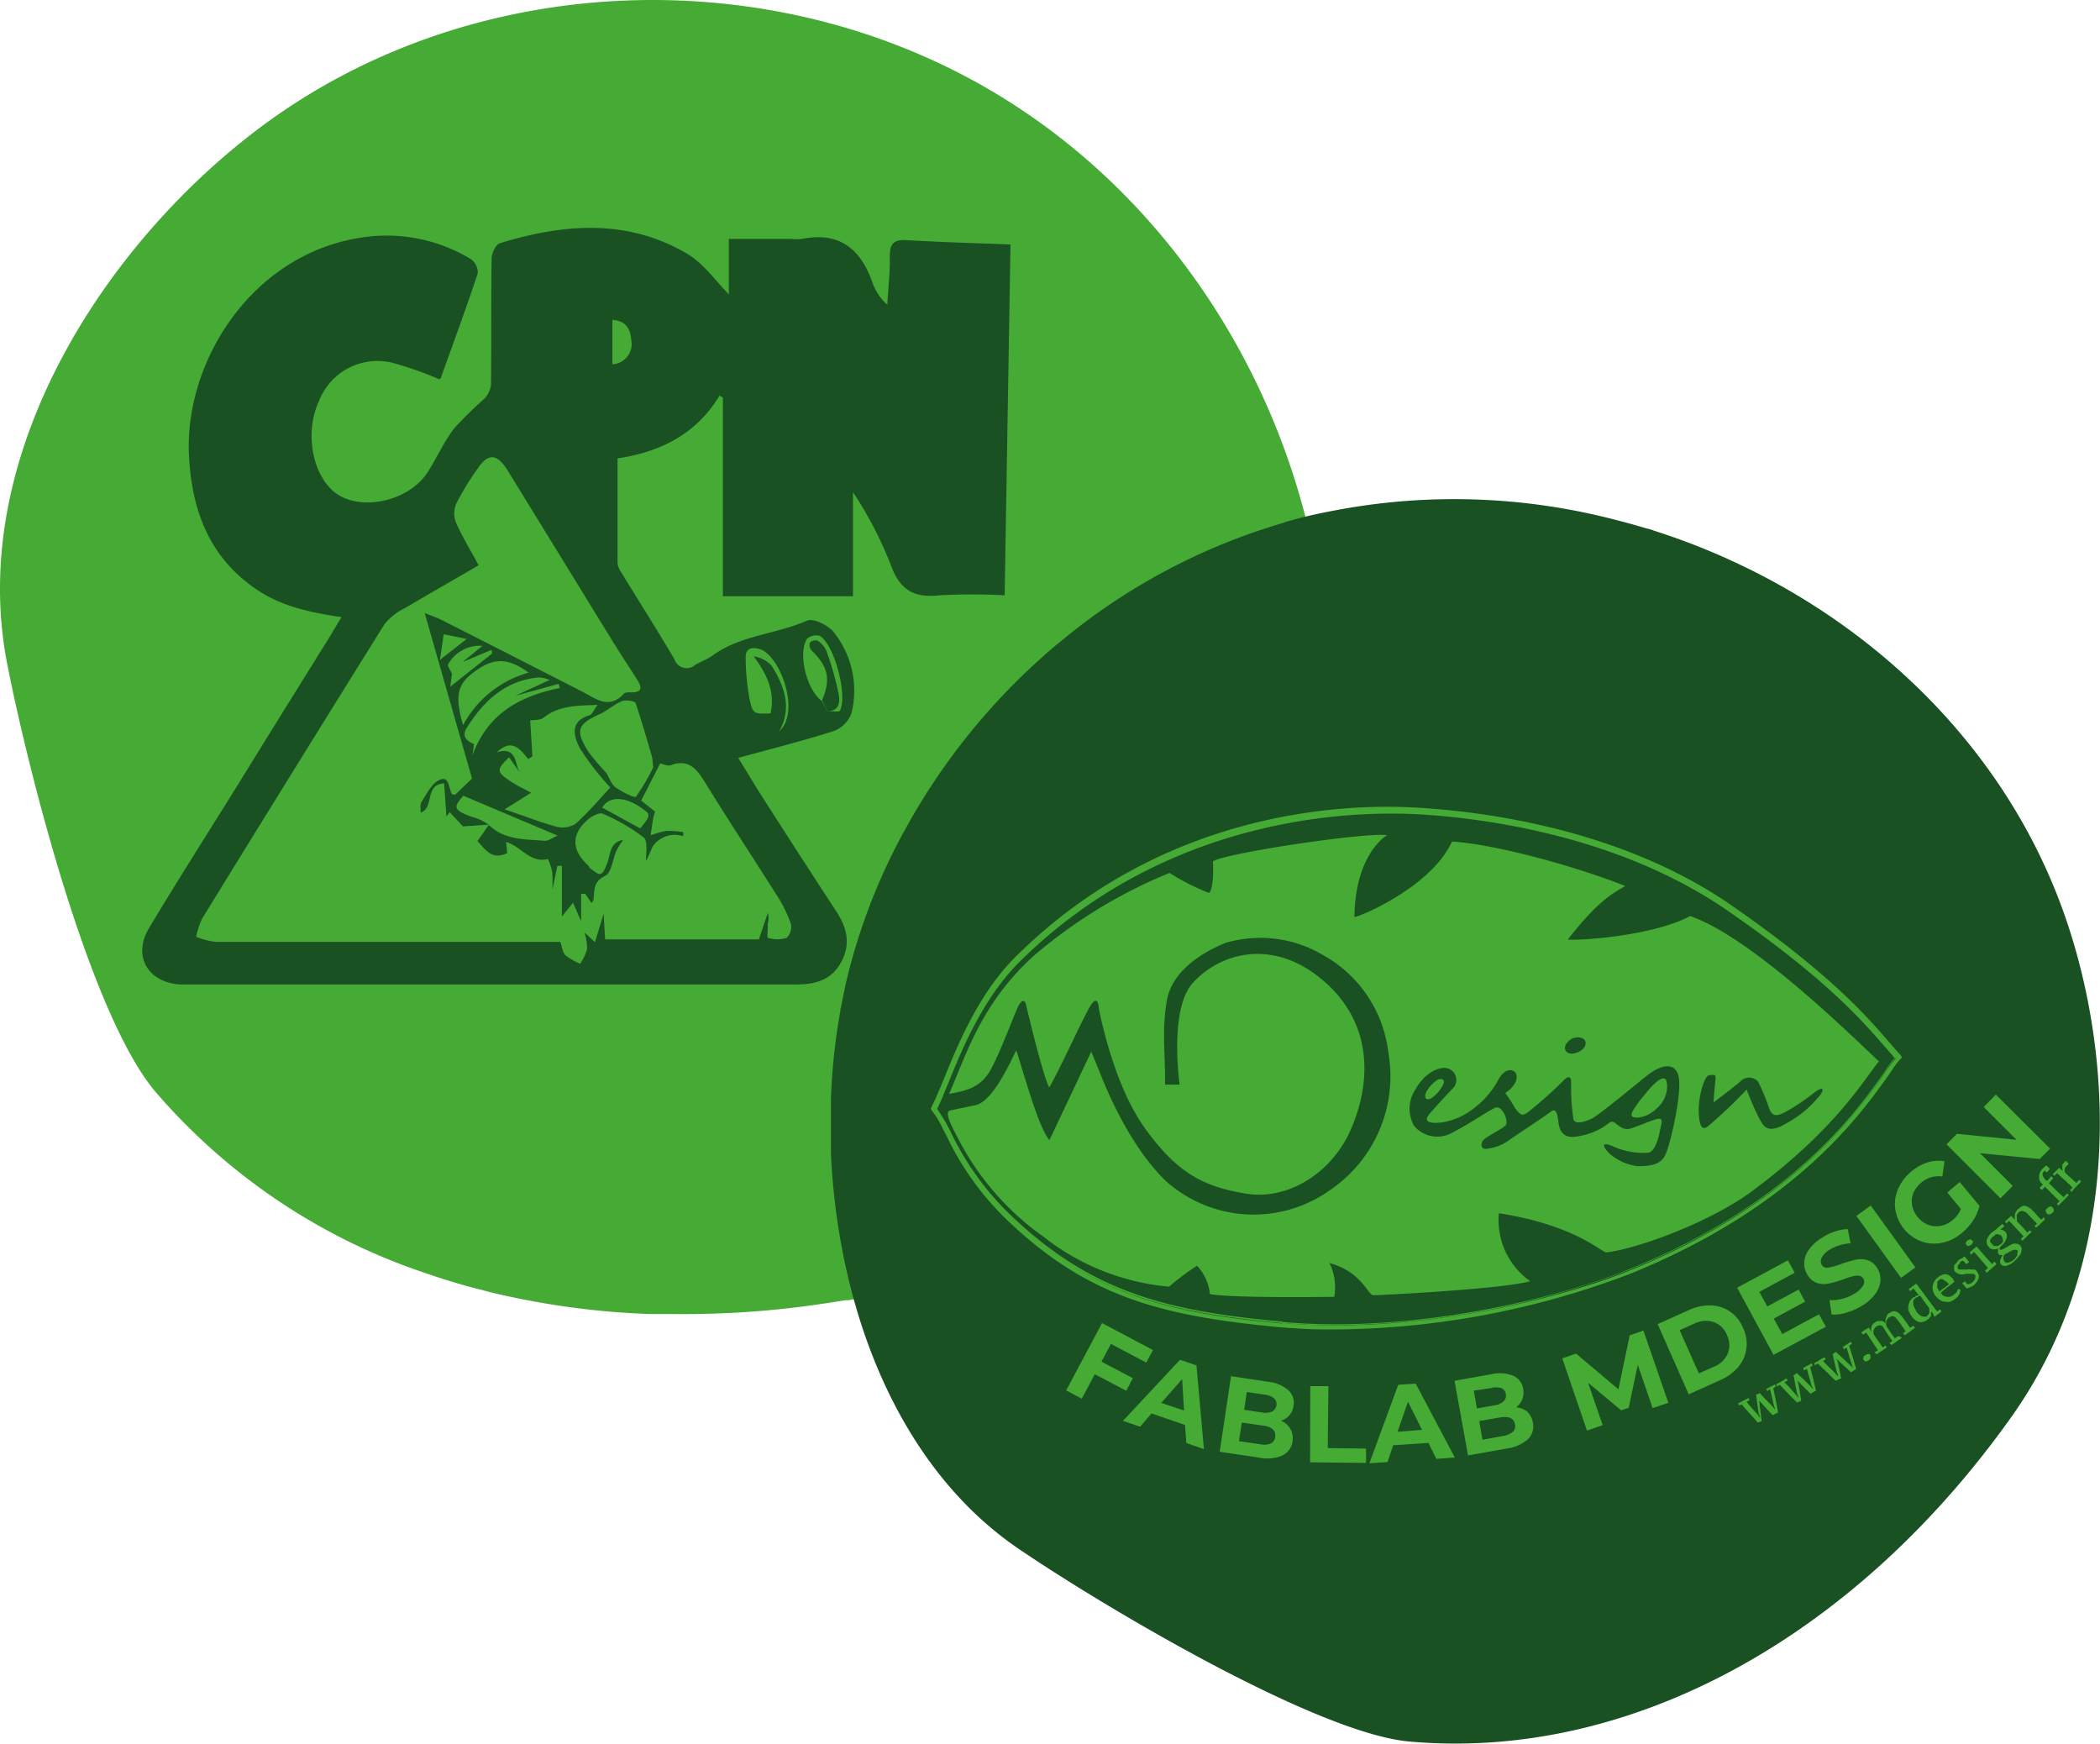
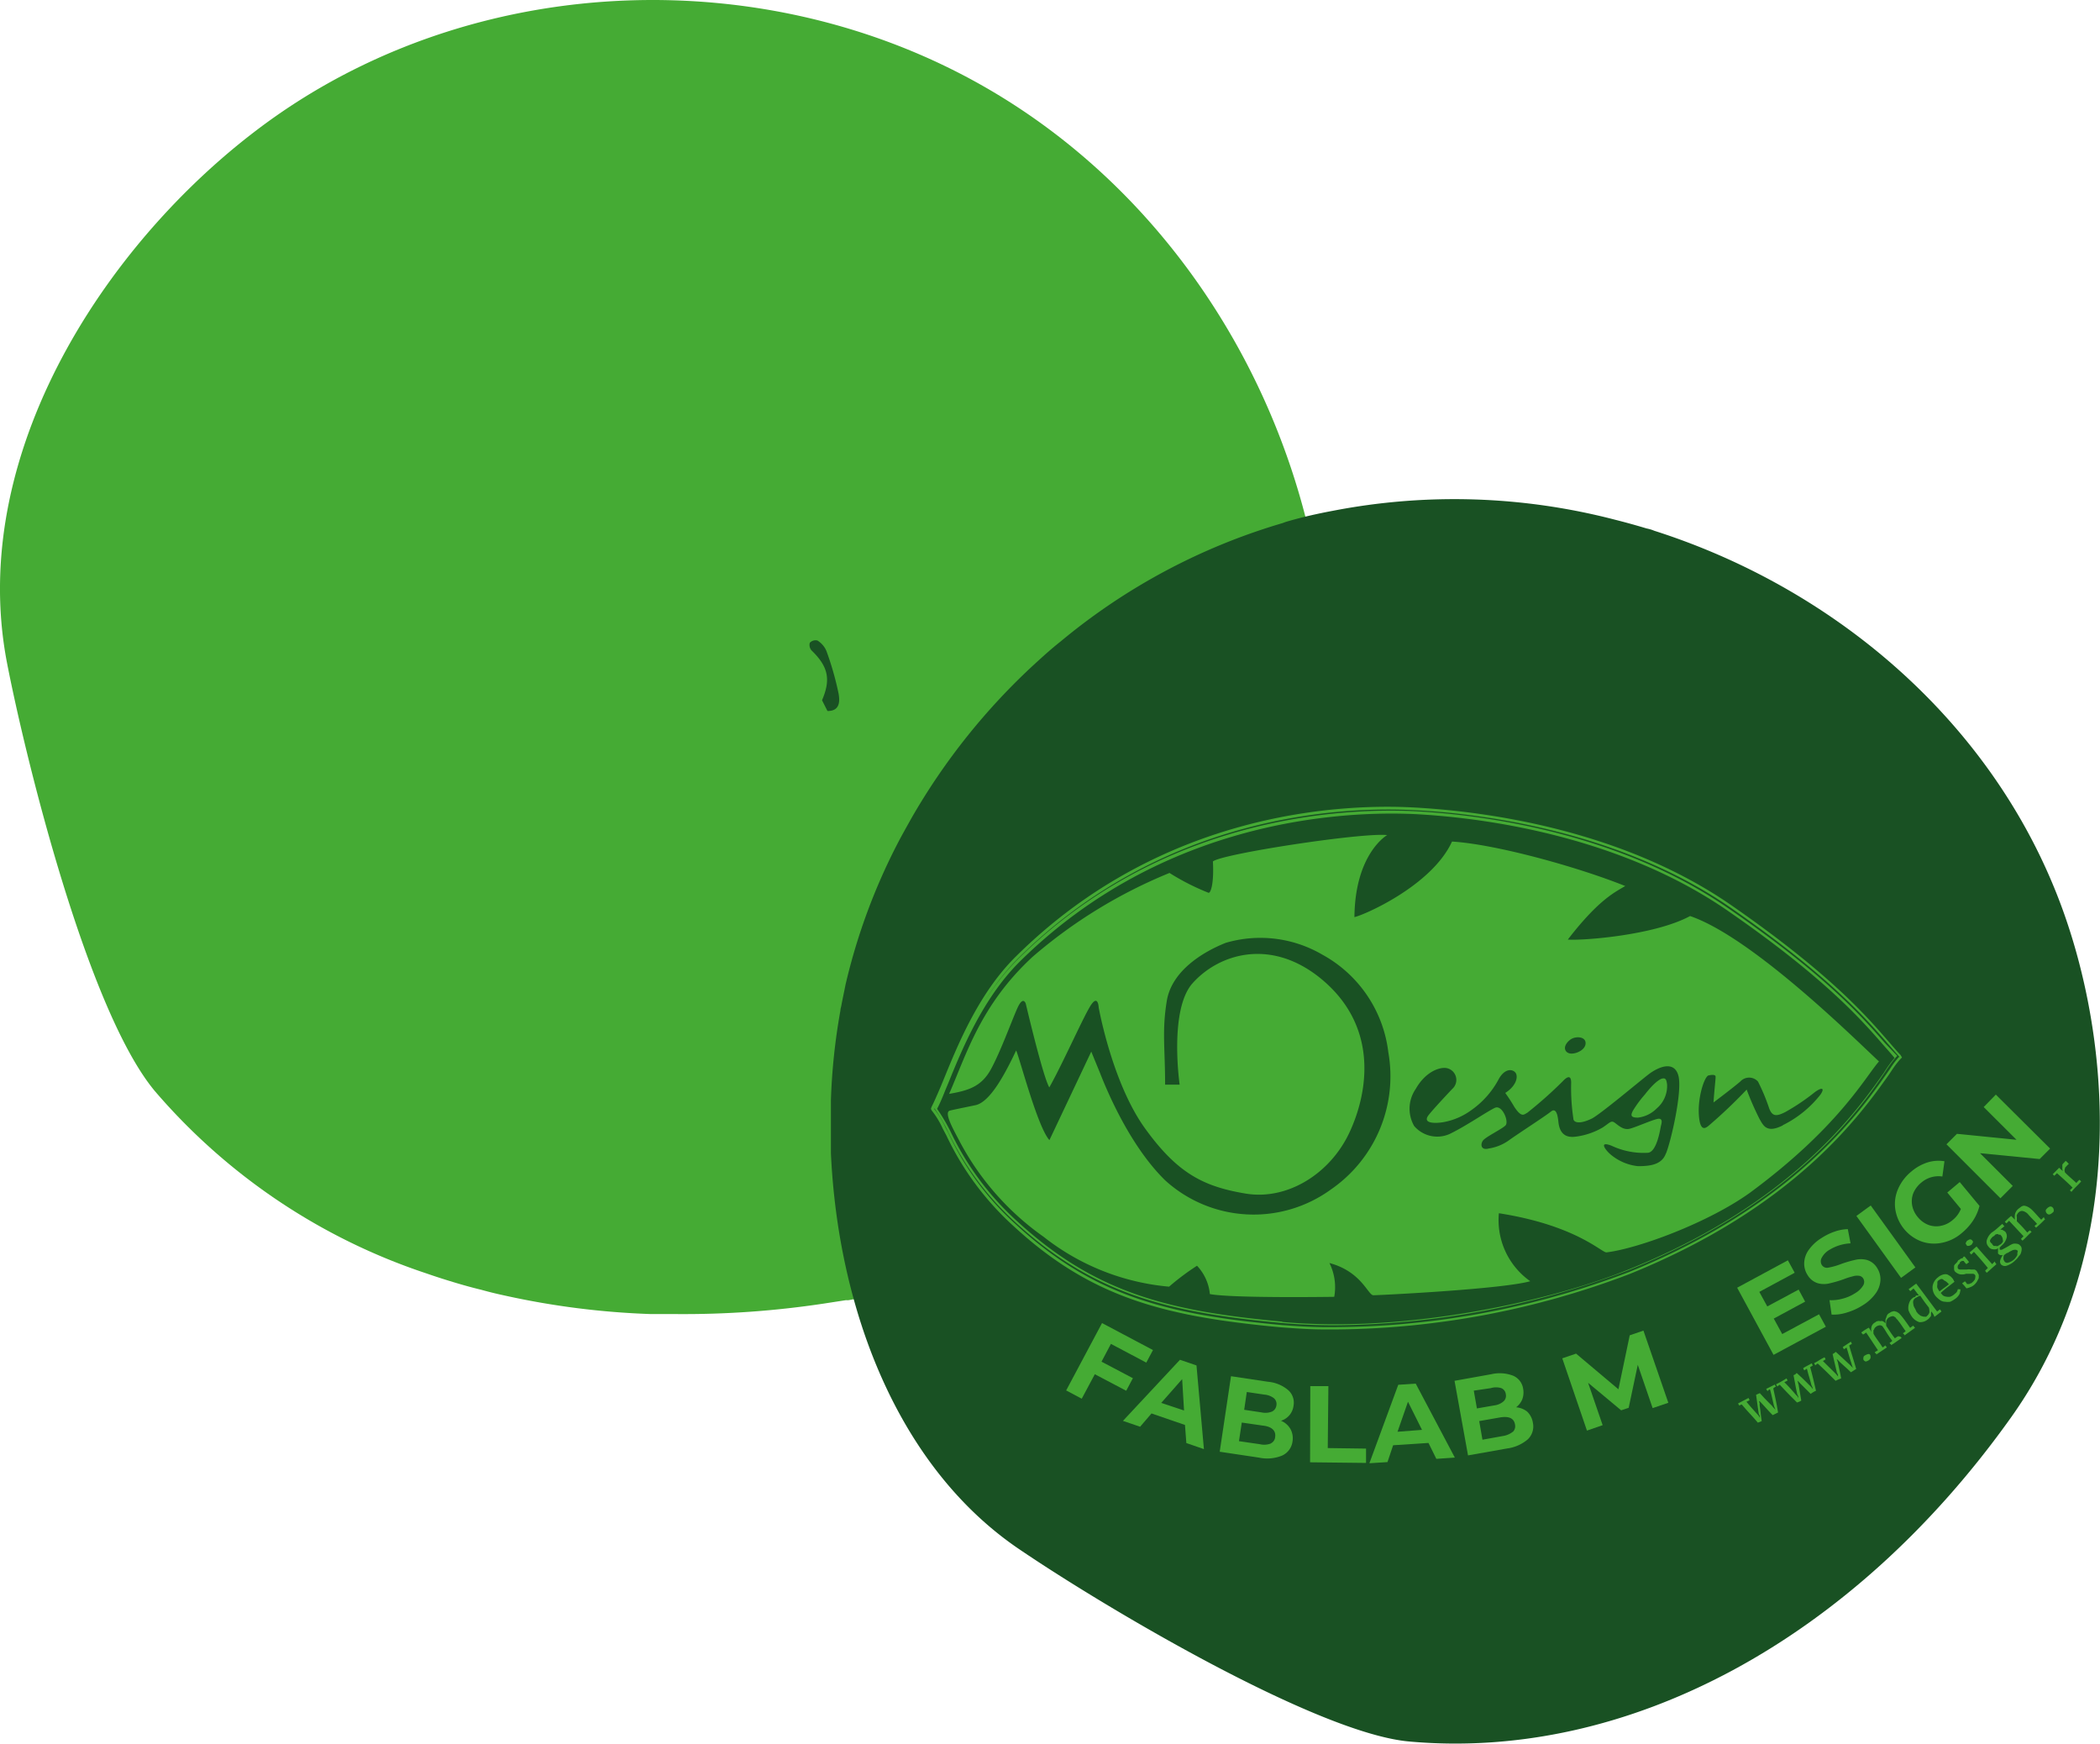
<svg xmlns="http://www.w3.org/2000/svg" viewBox="0 0 200.77 166.69">
  <defs>
    <style>.cls-1{fill:#45ab34;}.cls-2{fill:#195123;}</style>
  </defs>
  <title>Fichier 7Logo</title>
  <g id="Calque_2" data-name="Calque 2">
    <g id="Calque_1-2" data-name="Calque 1">
      <path class="cls-1" d="M126.9,64.3c0-.24,0-.49,0-.73,0-.92-.09-1.84-.17-2.75-.11-1.45-.27-2.88-.49-4.31C123.35,36.84,111.71,18.2,93.75,8.09,73.2-3.48,46.51-2.67,26.92,10.72,11.25,21.45-3.36,42.65.68,63.42c1.76,9.06,7.68,33.17,14.13,40.89a58.41,58.41,0,0,0,25.95,17.42c.83.29,1.67.56,2.53.82s1.77.52,2.69.74c.72.2,1.44.38,2.19.54a76.49,76.49,0,0,0,14.07,1.79c.8,0,1.61,0,2.44,0a89.79,89.79,0,0,0,14.06-1l2.14-.33a1.19,1.19,0,0,0,.26,0,48.72,48.72,0,0,0,17.31-6.7c.78-.48,1.54-1,2.28-1.51a60.43,60.43,0,0,0,13.9-13.45c.71-.92,1.37-1.86,2-2.8a61.5,61.5,0,0,0,5.86-10.88A60.41,60.41,0,0,0,126.9,64.3Z" />
      <path class="cls-2" d="M192.28,135.48c-15.16,21.31-36.68,32.88-57.56,31-8.75-.78-28.83-12.66-37.17-18.31C85.74,140.24,80.12,125,79.44,110.26c0-.71,0-1.42,0-2.12,0-1,0-2,0-3v0a59.19,59.19,0,0,1,.91-8.55c0-.15.05-.28.08-.43.12-.65.27-1.33.4-2a57.84,57.84,0,0,1,5-13.56c.41-.79.84-1.54,1.26-2.3A61.84,61.84,0,0,1,99,63.4c.78-.71,1.56-1.42,2.39-2.07A59.25,59.25,0,0,1,122.64,50h0a4.2,4.2,0,0,1,.5-.17c1.41-.41,2.85-.73,4.29-1a61,61,0,0,1,27,.86c1,.25,2,.53,3,.83a3.62,3.62,0,0,1,.73.22c16.77,5.35,31.3,17.48,38.11,33.83C201.78,97.72,204,119,192.28,135.48Z" />
-       <path class="cls-1" d="M181.62,101c-.36-.36-.72-.82-1.18-1.34-2.1-2.4-5.59-6.45-15.07-13-11-7.59-24.8-9-30.24-9.28-6.76-.36-24,.36-38,14.25-3.54,3.53-5.54,8.45-6.87,11.74-.46,1.07-.82,1.94-1.13,2.56l0,.1,0,.1a11.6,11.6,0,0,1,1.33,2.26A27.69,27.69,0,0,0,97,117.09c7.48,6.92,14.5,8.66,25.57,9.69,1.39.1,2.77.2,4.16.2a79.77,79.77,0,0,0,29.11-5.27c15.73-6.36,22-15.23,24.7-19a13.84,13.84,0,0,1,1.13-1.54l.1-.1Zm-59,25.52c-11-1-17.94-2.77-25.42-9.63a27.73,27.73,0,0,1-6.41-8.67,15.54,15.54,0,0,0-1.28-2.2c.31-.56.66-1.49,1.07-2.46,1.34-3.28,3.33-8.15,6.82-11.63,13.89-13.79,31.06-14.51,37.77-14.2,5.38.26,19.12,1.69,30,9.22,9.43,6.51,12.91,10.56,15,13l1.08,1.23a10.45,10.45,0,0,0-1.08,1.43c-2.66,3.8-8.91,12.62-24.55,18.92C147.84,124.63,134.16,127.55,122.58,126.47Z" />
      <path class="cls-1" d="M181.34,101l-1.08-1.23-.08-.09c-2.1-2.41-5.63-6.45-15-12.89-11-7.57-24.7-9-30.09-9.25-6.76-.3-24,.46-37.85,14.23-3.54,3.54-5.53,8.43-6.84,11.67l-.28.67c-.3.72-.56,1.35-.79,1.78l0,.06,0,0a15.77,15.77,0,0,1,1.28,2.19v0a27.76,27.76,0,0,0,6.41,8.66c7.48,6.86,14.45,8.64,25.49,9.67,1.68.15,3.4.22,5.14.22a80.94,80.94,0,0,0,28-5.25c15.74-6.35,22-15.18,24.6-19a10.77,10.77,0,0,1,1.06-1.43l.07-.06Zm-58.75,25.34c-11-1-17.93-2.79-25.36-9.61a27.37,27.37,0,0,1-6.38-8.61v0A17,17,0,0,0,89.59,106c.23-.43.48-1,.77-1.74l.28-.67c1.31-3.22,3.29-8.09,6.79-11.6,13.82-13.71,31-14.46,37.7-14.17,5.37.26,19.05,1.67,30,9.21,9.3,6.42,12.82,10.45,14.92,12.86l.08.09c.38.43.72.81,1,1.16a10.75,10.75,0,0,0-1,1.38c-2.64,3.75-8.82,12.55-24.51,18.87C147.82,124.52,134.18,127.44,122.59,126.37ZM181.34,101l-1.08-1.23-.08-.09c-2.1-2.41-5.63-6.45-15-12.89-11-7.57-24.7-9-30.09-9.25-6.76-.3-24,.46-37.85,14.23-3.54,3.54-5.53,8.43-6.84,11.67l-.28.67c-.3.72-.56,1.35-.79,1.78l0,.06,0,0a15.77,15.77,0,0,1,1.28,2.19v0a27.76,27.76,0,0,0,6.41,8.66c7.48,6.86,14.45,8.64,25.49,9.67,1.68.15,3.4.22,5.14.22a80.94,80.94,0,0,0,28-5.25c15.74-6.35,22-15.18,24.6-19a10.77,10.77,0,0,1,1.06-1.43l.07-.06Zm-58.75,25.34c-11-1-17.93-2.79-25.36-9.61a27.37,27.37,0,0,1-6.38-8.61v0A17,17,0,0,0,89.59,106c.23-.43.48-1,.77-1.74l.28-.67c1.31-3.22,3.29-8.09,6.79-11.6,13.82-13.71,31-14.46,37.7-14.17,5.37.26,19.05,1.67,30,9.21,9.3,6.42,12.82,10.45,14.92,12.86l.08.09c.38.43.72.81,1,1.16a10.75,10.75,0,0,0-1,1.38c-2.64,3.75-8.82,12.55-24.51,18.87C147.82,124.52,134.18,127.44,122.59,126.37ZM181.34,101l-1.08-1.23-.08-.09c-2.1-2.41-5.63-6.45-15-12.89-11-7.57-24.7-9-30.09-9.25-6.76-.3-24,.46-37.85,14.23-3.54,3.54-5.53,8.43-6.84,11.67l-.28.67c-.3.72-.56,1.35-.79,1.78l0,.06,0,0a15.77,15.77,0,0,1,1.28,2.19v0a27.76,27.76,0,0,0,6.41,8.66c7.48,6.86,14.45,8.64,25.49,9.67,1.68.15,3.4.22,5.14.22a80.94,80.94,0,0,0,28-5.25c15.74-6.35,22-15.18,24.6-19a10.77,10.77,0,0,1,1.06-1.43l.07-.06Zm-58.75,25.34c-11-1-17.93-2.79-25.36-9.61a27.37,27.37,0,0,1-6.38-8.61v0A17,17,0,0,0,89.59,106c.23-.43.48-1,.77-1.74l.28-.67c1.31-3.22,3.29-8.09,6.79-11.6,13.82-13.71,31-14.46,37.7-14.17,5.37.26,19.05,1.67,30,9.21,9.3,6.42,12.82,10.45,14.92,12.86l.08.09c.38.43.72.81,1,1.16a10.75,10.75,0,0,0-1,1.38c-2.64,3.75-8.82,12.55-24.51,18.87C147.82,124.52,134.18,127.44,122.59,126.37ZM181.34,101l-1.08-1.23-.08-.09c-2.1-2.41-5.63-6.45-15-12.89-11-7.57-24.7-9-30.09-9.25-6.76-.3-24,.46-37.85,14.23-3.54,3.54-5.53,8.43-6.84,11.67l-.28.67c-.3.72-.56,1.35-.79,1.78l0,.06,0,0a15.77,15.77,0,0,1,1.28,2.19v0a27.76,27.76,0,0,0,6.41,8.66c7.48,6.86,14.45,8.64,25.49,9.67,1.68.15,3.4.22,5.14.22a80.94,80.94,0,0,0,28-5.25c15.74-6.35,22-15.18,24.6-19a10.77,10.77,0,0,1,1.06-1.43l.07-.06Zm-58.75,25.34c-11-1-17.93-2.79-25.36-9.61a27.37,27.37,0,0,1-6.38-8.61v0A17,17,0,0,0,89.59,106c.23-.43.48-1,.77-1.74l.28-.67c1.31-3.22,3.29-8.09,6.79-11.6,13.82-13.71,31-14.46,37.7-14.17,5.37.26,19.05,1.67,30,9.21,9.3,6.42,12.82,10.45,14.92,12.86l.08.09c.38.43.72.81,1,1.16a10.75,10.75,0,0,0-1,1.38c-2.64,3.75-8.82,12.55-24.51,18.87C147.82,124.52,134.18,127.44,122.59,126.37ZM181.34,101l-1.08-1.23-.08-.09c-2.1-2.41-5.63-6.45-15-12.89-11-7.57-24.7-9-30.09-9.25-6.76-.3-24,.46-37.85,14.23-3.54,3.54-5.53,8.43-6.84,11.67l-.28.67c-.3.72-.56,1.35-.79,1.78l0,.06,0,0a15.77,15.77,0,0,1,1.28,2.19v0a27.76,27.76,0,0,0,6.41,8.66c7.48,6.86,14.45,8.64,25.49,9.67,1.68.15,3.4.22,5.14.22a80.94,80.94,0,0,0,28-5.25c15.74-6.35,22-15.18,24.6-19a10.77,10.77,0,0,1,1.06-1.43l.07-.06Zm-58.75,25.34c-11-1-17.93-2.79-25.36-9.61a27.37,27.37,0,0,1-6.38-8.61v0A17,17,0,0,0,89.59,106c.23-.43.48-1,.77-1.74l.28-.67c1.31-3.22,3.29-8.09,6.79-11.6,13.82-13.71,31-14.46,37.7-14.17,5.37.26,19.05,1.67,30,9.21,9.3,6.42,12.82,10.45,14.92,12.86l.08.09c.38.43.72.81,1,1.16a10.75,10.75,0,0,0-1,1.38c-2.64,3.75-8.82,12.55-24.51,18.87C147.82,124.52,134.18,127.44,122.59,126.37ZM181.34,101l-1.08-1.23-.08-.09c-2.1-2.41-5.63-6.45-15-12.89-11-7.57-24.7-9-30.09-9.25-6.76-.3-24,.46-37.85,14.23-3.54,3.54-5.53,8.43-6.84,11.67l-.28.67c-.3.72-.56,1.35-.79,1.78l0,.06,0,0a15.77,15.77,0,0,1,1.28,2.19v0a27.76,27.76,0,0,0,6.41,8.66c7.48,6.86,14.45,8.64,25.49,9.67,1.68.15,3.4.22,5.14.22a80.94,80.94,0,0,0,28-5.25c15.74-6.35,22-15.18,24.6-19a10.77,10.77,0,0,1,1.06-1.43l.07-.06Zm-58.75,25.34c-11-1-17.93-2.79-25.36-9.61a27.37,27.37,0,0,1-6.38-8.61v0A17,17,0,0,0,89.59,106c.23-.43.48-1,.77-1.74l.28-.67c1.31-3.22,3.29-8.09,6.79-11.6,13.82-13.71,31-14.46,37.7-14.17,5.37.26,19.05,1.67,30,9.21,9.3,6.42,12.82,10.45,14.92,12.86l.08.09c.38.43.72.81,1,1.16a10.75,10.75,0,0,0-1,1.38c-2.64,3.75-8.82,12.55-24.51,18.87C147.82,124.52,134.18,127.44,122.59,126.37Zm59.1-25.5c-.21-.21-.42-.46-.66-.73l-.51-.59-.08-.09c-2.1-2.42-5.63-6.46-15-12.95-11.07-7.62-24.87-9-30.29-9.29-6.78-.36-24,.31-38.06,14.28C93.53,95,91.52,100,90.19,103.26l-.26.63c-.33.77-.62,1.44-.87,1.93L89,106l.07.15,0,0a8.2,8.2,0,0,1,1.07,1.76l.25.47.1.19a27.49,27.49,0,0,0,6.38,8.61c7.46,6.9,14.48,8.68,25.64,9.71h0c1.35.1,2.74.2,4.11.2h1.18a80.45,80.45,0,0,0,28-5.3c15.86-6.41,22.09-15.27,24.75-19l.27-.4a8.93,8.93,0,0,1,.84-1.12l.18-.18Zm-.15.21a8.93,8.93,0,0,0-.86,1.15l-.28.4c-2.64,3.77-8.84,12.59-24.65,19a80.16,80.16,0,0,1-29.07,5.27h0c-1.36,0-2.75-.1-4.09-.2h0c-11.1-1-18.09-2.81-25.51-9.66a27.18,27.18,0,0,1-6.34-8.55l-.09-.19-.25-.47a9.33,9.33,0,0,0-1.09-1.8l0,0,0,0c.25-.5.53-1.17.87-2l.27-.63c1.32-3.26,3.32-8.18,6.84-11.7,14-13.91,31.14-14.57,37.9-14.22,5.4.26,19.15,1.67,30.18,9.26,9.36,6.48,12.88,10.51,15,12.92l.07.09c.19.2.35.4.51.58s.46.54.67.75l0,0Zm-1.28-1.28-.08-.09c-2.1-2.41-5.63-6.45-15-12.89-11-7.57-24.7-9-30.09-9.25-6.76-.3-24,.46-37.85,14.23-3.54,3.54-5.53,8.43-6.84,11.67l-.28.67c-.3.72-.56,1.35-.79,1.78l0,.06,0,0a15.77,15.77,0,0,1,1.28,2.19v0a27.76,27.76,0,0,0,6.41,8.66c7.48,6.86,14.45,8.64,25.49,9.67,1.68.15,3.4.22,5.14.22a80.94,80.94,0,0,0,28-5.25c15.74-6.35,22-15.18,24.6-19a10.77,10.77,0,0,1,1.06-1.43l.07-.06-.06-.08Zm-57.67,26.57c-11-1-17.93-2.79-25.36-9.61a27.37,27.37,0,0,1-6.38-8.61v0A17,17,0,0,0,89.59,106c.23-.43.48-1,.77-1.74l.28-.67c1.31-3.22,3.29-8.09,6.79-11.6,13.82-13.71,31-14.46,37.7-14.17,5.37.26,19.05,1.67,30,9.21,9.3,6.42,12.82,10.45,14.92,12.86l.08.09c.38.43.72.81,1,1.16a10.75,10.75,0,0,0-1,1.38c-2.64,3.75-8.82,12.55-24.51,18.87C147.82,124.52,134.18,127.44,122.59,126.37ZM181.34,101l-1.08-1.23-.08-.09c-2.1-2.41-5.63-6.45-15-12.89-11-7.57-24.7-9-30.09-9.25-6.76-.3-24,.46-37.85,14.23-3.54,3.54-5.53,8.43-6.84,11.67l-.28.67c-.3.72-.56,1.35-.79,1.78l0,.06,0,0a15.77,15.77,0,0,1,1.28,2.19v0a27.76,27.76,0,0,0,6.41,8.66c7.48,6.86,14.45,8.64,25.49,9.67,1.68.15,3.4.22,5.14.22a80.94,80.94,0,0,0,28-5.25c15.74-6.35,22-15.18,24.6-19a10.77,10.77,0,0,1,1.06-1.43l.07-.06Zm-58.75,25.34c-11-1-17.93-2.79-25.36-9.61a27.37,27.37,0,0,1-6.38-8.61v0A17,17,0,0,0,89.59,106c.23-.43.48-1,.77-1.74l.28-.67c1.31-3.22,3.29-8.09,6.79-11.6,13.82-13.71,31-14.46,37.7-14.17,5.37.26,19.05,1.67,30,9.21,9.3,6.42,12.82,10.45,14.92,12.86l.08.09c.38.43.72.81,1,1.16a10.75,10.75,0,0,0-1,1.38c-2.64,3.75-8.82,12.55-24.51,18.87C147.82,124.52,134.18,127.44,122.59,126.37ZM181.34,101l-1.08-1.23-.08-.09c-2.1-2.41-5.63-6.45-15-12.89-11-7.57-24.7-9-30.09-9.25-6.76-.3-24,.46-37.85,14.23-3.54,3.54-5.53,8.43-6.84,11.67l-.28.67c-.3.72-.56,1.35-.79,1.78l0,.06,0,0a15.77,15.77,0,0,1,1.28,2.19v0a27.76,27.76,0,0,0,6.41,8.66c7.48,6.86,14.45,8.64,25.49,9.67,1.68.15,3.4.22,5.14.22a80.94,80.94,0,0,0,28-5.25c15.74-6.35,22-15.18,24.6-19a10.77,10.77,0,0,1,1.06-1.43l.07-.06Zm-58.75,25.34c-11-1-17.93-2.79-25.36-9.61a27.37,27.37,0,0,1-6.38-8.61v0A17,17,0,0,0,89.59,106c.23-.43.48-1,.77-1.74l.28-.67c1.31-3.22,3.29-8.09,6.79-11.6,13.82-13.71,31-14.46,37.7-14.17,5.37.26,19.05,1.67,30,9.21,9.3,6.42,12.82,10.45,14.92,12.86l.08.09c.38.43.72.81,1,1.16a10.75,10.75,0,0,0-1,1.38c-2.64,3.75-8.82,12.55-24.51,18.87C147.82,124.52,134.18,127.44,122.59,126.37ZM181.34,101l-1.08-1.23-.08-.09c-2.1-2.41-5.63-6.45-15-12.89-11-7.57-24.7-9-30.09-9.25-6.76-.3-24,.46-37.85,14.23-3.54,3.54-5.53,8.43-6.84,11.67l-.28.67c-.3.72-.56,1.35-.79,1.78l0,.06,0,0a15.77,15.77,0,0,1,1.28,2.19v0a27.76,27.76,0,0,0,6.41,8.66c7.48,6.86,14.45,8.64,25.49,9.67,1.68.15,3.4.22,5.14.22a80.94,80.94,0,0,0,28-5.25c15.74-6.35,22-15.18,24.6-19a10.77,10.77,0,0,1,1.06-1.43l.07-.06Zm-58.75,25.34c-11-1-17.93-2.79-25.36-9.61a27.37,27.37,0,0,1-6.38-8.61v0A17,17,0,0,0,89.59,106c.23-.43.48-1,.77-1.74l.28-.67c1.31-3.22,3.29-8.09,6.79-11.6,13.82-13.71,31-14.46,37.7-14.17,5.37.26,19.05,1.67,30,9.21,9.3,6.42,12.82,10.45,14.92,12.86l.08.09c.38.43.72.81,1,1.16a10.75,10.75,0,0,0-1,1.38c-2.64,3.75-8.82,12.55-24.51,18.87C147.82,124.52,134.18,127.44,122.59,126.37ZM181.34,101l-1.08-1.23-.08-.09c-2.1-2.41-5.63-6.45-15-12.89-11-7.57-24.7-9-30.09-9.25-6.76-.3-24,.46-37.85,14.23-3.54,3.54-5.53,8.43-6.84,11.67l-.28.67c-.3.72-.56,1.35-.79,1.78l0,.06,0,0a15.77,15.77,0,0,1,1.28,2.19v0a27.76,27.76,0,0,0,6.41,8.66c7.48,6.86,14.45,8.64,25.49,9.67,1.68.15,3.4.22,5.14.22a80.94,80.94,0,0,0,28-5.25c15.74-6.35,22-15.18,24.6-19a10.77,10.77,0,0,1,1.06-1.43l.07-.06Zm-58.75,25.34c-11-1-17.93-2.79-25.36-9.61a27.37,27.37,0,0,1-6.38-8.61v0A17,17,0,0,0,89.59,106c.23-.43.48-1,.77-1.74l.28-.67c1.31-3.22,3.29-8.09,6.79-11.6,13.82-13.71,31-14.46,37.7-14.17,5.37.26,19.05,1.67,30,9.21,9.3,6.42,12.82,10.45,14.92,12.86l.08.09c.38.43.72.81,1,1.16a10.75,10.75,0,0,0-1,1.38c-2.64,3.75-8.82,12.55-24.51,18.87C147.82,124.52,134.18,127.44,122.59,126.37Z" />
-       <path class="cls-1" d="M136.31,104.48a3.15,3.15,0,0,1,1.18-1.28c.41-.15.67.06.51.41a3.25,3.25,0,0,1-1.18,1.39C136.36,105.2,136.16,105,136.31,104.48Z" />
      <path class="cls-1" d="M159.38,103.66a2.81,2.81,0,0,1-1,2.31,3,3,0,0,1-1.79.87c-.67,0-.72-.2-.47-.67a10.72,10.72,0,0,1,1.13-1.53c.77-1,1.39-1.49,1.69-1.54S159.32,103.2,159.38,103.66Z" />
      <path class="cls-1" d="M161.58,87.57c-3.39,1.84-10.25,2.36-11.69,2.25,3-3.89,4.56-4.55,5.49-5.12-4.62-1.85-12.41-4-16.56-4.25-1.95,4.25-8.51,7.07-9.33,7.22.06-6.1,3.13-7.84,3.13-7.84-2.46-.25-15.78,1.79-16.66,2.52.11,2.1-.2,3-.41,3a22.37,22.37,0,0,1-3.74-1.9,47.45,47.45,0,0,0-13.07,8c-5,4.61-6.35,9.37-8,13.12,1.79-.31,3.08-.67,4-2.36s1.94-4.51,2.51-5.8.82-.46.82-.46,1.64,7,2.25,8c1.33-2.36,3.33-6.92,4-7.9s.72.26.72.26,1.28,7.18,4.41,11.53,5.63,5.59,9.63,6.26,8.1-1.9,9.94-5.85,2.77-10.25-2.81-14.76c-4.77-3.84-9.69-2.31-12.21.52-2.25,2.56-1.22,9.68-1.22,9.68-.72,0-1.39,0-1.39,0,0-3.53-.31-5.12.16-8S115,91,117.19,90.13a11.74,11.74,0,0,1,9.23,1.13,12.29,12.29,0,0,1,6.31,9.33,13.14,13.14,0,0,1-5.49,13.12,12.57,12.57,0,0,1-15.84-.87c-3.07-3-5.23-7.69-6.25-10.31l-.82-2-4,8.46c-1.13-1.24-2.82-7.75-3.18-8.57-1,2.1-2.45,4.93-3.89,5.23s-2,.41-2.41.51c-.72.11.41,2,.92,3a26.07,26.07,0,0,0,8,9.07,22.59,22.59,0,0,0,12,4.77,23.37,23.37,0,0,1,2.67-2,4.58,4.58,0,0,1,1.23,2.71c2.25.41,11.89.26,11.89.26a5.18,5.18,0,0,0-.46-3.23c3.07.82,3.69,3.08,4.2,3.08s12.25-.57,15-1.34a7.14,7.14,0,0,1-3-6.5c7.48,1.17,9.89,3.84,10.3,3.74,3-.36,9.69-2.82,13.69-5.69,8.5-6.26,11.07-11.12,12.35-12.56C177.52,99.51,167.58,89.62,161.58,87.57ZM150.25,99.31c.47-.26,1.34-.21,1.34.41s-.83,1-1.34,1a.73.73,0,0,1-.46-.15C149.33,100.13,149.89,99.51,150.25,99.31Zm9,11c-.41,1.07-1.58,1.17-2.66,1.17a4.85,4.85,0,0,1-2.67-1.17c-.41-.36-1.12-1.28.16-.78a7.21,7.21,0,0,0,3.48.67c.87-.1,1.18-2.36,1.23-2.56s.26-.82-.36-.67-2,.77-2.61.93-1.08-.31-1.44-.57-.46,0-1.17.46a6.75,6.75,0,0,1-2.57.87c-1.18.16-1.54-.56-1.64-1.33-.05-.46-.15-1.53-.72-1.07s-3.27,2.2-4.05,2.77a4.43,4.43,0,0,1-1.89.76c-.77.21-.82-.41-.56-.76s1.79-1.08,2.15-1.44-.31-2-1-1.69-2.61,1.64-4.15,2.41a2.9,2.9,0,0,1-3.58-.67,3.32,3.32,0,0,1,.15-3.54c.92-1.63,2.25-2.1,2.92-2a1.15,1.15,0,0,1,.57,2c-.88.93-2.06,2.21-2.31,2.57-.46.66.46.76,1.43.61a6.42,6.42,0,0,0,2.67-1.13,8.45,8.45,0,0,0,2.66-3c.51-.92,1.18-1,1.54-.67s.2,1.29-.92,2a16,16,0,0,1,.87,1.34c.71,1.07.92.71,1.23.56a39.52,39.52,0,0,0,3.38-3c.46-.5.82-.61.82.11a19.68,19.68,0,0,0,.21,3.43c0,.36.51.62,1.79,0,.92-.51,4.46-3.49,5.38-4.2s2.46-1.39,2.87.1S159.73,109.2,159.27,110.28Zm11.18-2.72c-1.54.77-1.85,0-2.21-.62a27.29,27.29,0,0,1-1.23-2.81,47.68,47.68,0,0,1-3.49,3.33c-.3.25-.92.92-1.07-.77s.46-3.64.87-3.9c0,0,.72-.2.72.11s-.11,1.12-.2,2.46c0,0,1.79-1.34,2.56-2a1.14,1.14,0,0,1,1.69,0,18.36,18.36,0,0,1,1.07,2.56c.31.82.72.77,1.54.36a20.53,20.53,0,0,0,2.82-1.9c.62-.46,1-.46.56.21A10.45,10.45,0,0,1,170.45,107.56Z" />
      <path class="cls-1" d="M168.06,136c-.61-.72-.92-1-1.54-1.74l-.25.1-.1-.2,1-.52.1.21a1.66,1.66,0,0,1-.3.15c.41.51.66.77,1.07,1.23a1.13,1.13,0,0,1,.21.31h0c0-.15,0-.21-.1-.36-.11-.72-.16-1.13-.26-1.84a3.92,3.92,0,0,1,.36-.16c.46.51.72.77,1.18,1.23.1.16.2.21.3.36h0c-.05-.2-.1-.26-.15-.46-.15-.62-.2-.92-.36-1.49-.1,0-.15.11-.25.16l-.11-.21.82-.41.11.21c-.11,0-.16.1-.26.15.2.92.31,1.38.46,2.31l-.51.25c-.41-.41-.62-.66-1-1.07l0,0-.1-.11-.15-.15h-.05c0,.1.05.15.05.2v.21c.1.61.1.87.2,1.49Z" />
      <path class="cls-1" d="M171.8,134.07c-.66-.66-1-1-1.64-1.69-.1.05-.15.1-.25.16l-.11-.21a10.44,10.44,0,0,0,1-.56l.1.2a2.15,2.15,0,0,1-.31.16c.47.46.67.71,1.13,1.23a.65.65,0,0,1,.21.3h0c0-.15,0-.2-.1-.36-.16-.71-.21-1.07-.36-1.84a.59.59,0,0,0,.3-.21c.52.47.77.72,1.23,1.18a1.93,1.93,0,0,1,.31.36h0c0-.2-.1-.25-.15-.46-.16-.61-.26-.87-.41-1.49-.1.06-.16.11-.26.16l-.1-.21c.31-.2.46-.25.82-.46l.1.21-.25.15c.25.92.35,1.38.56,2.26a2.43,2.43,0,0,0-.51.3l-1-1,0,0-.1-.11-.16-.15h0c0,.1.06.15.06.21a.18.18,0,0,0,.05.15v.05c.1.62.15.87.25,1.49A1.32,1.32,0,0,1,171.8,134.07Z" />
      <path class="cls-1" d="M175.49,132c-.66-.66-1-1-1.69-1.64-.1,0-.15.1-.25.16l-.11-.21c.41-.2.57-.36,1-.56l.1.2c-.1.05-.15.1-.26.16l1.18,1.17a2.12,2.12,0,0,1,.26.31h0c0-.15,0-.2-.1-.36-.16-.71-.26-1.07-.41-1.79a1.21,1.21,0,0,0,.3-.21c.52.47.77.72,1.28,1.18l.36.36h0a4.17,4.17,0,0,1-.15-.46c-.21-.61-.26-.87-.46-1.49-.1.06-.16.11-.26.16l-.1-.21.77-.51.1.21c-.1.05-.15.1-.26.15.26.92.41,1.33.67,2.25-.2.11-.31.21-.51.31-.41-.41-.67-.61-1.08-1l0,0-.1-.11-.16-.15h0c0,.1.06.15.06.2s.05.11.05.16v0c.1.56.2.87.3,1.49A4.77,4.77,0,0,0,175.49,132Z" />
      <path class="cls-1" d="M178.16,130a.45.45,0,0,1,0-.25c0-.1.1-.16.2-.21a.88.88,0,0,1,.26-.1c.1,0,.15,0,.2.15a.5.5,0,0,1,0,.26.45.45,0,0,1-.2.21.88.88,0,0,1-.26.1C178.31,130.13,178.21,130.08,178.16,130Z" />
      <path class="cls-1" d="M181.8,127.92c-.41.26-.57.41-1,.67,0-.1-.1-.1-.15-.21a1.07,1.07,0,0,0,.26-.2c-.26-.36-.41-.56-.67-1a3.37,3.37,0,0,0-.21-.31.29.29,0,0,0-.2-.16.31.31,0,0,0-.21,0,.7.7,0,0,0-.25.11l-.16.15s0,.1-.1.2v.21a.3.3,0,0,0,.05.2c.31.52.52.72.82,1.23a.79.79,0,0,0,.26-.2c.05.1.1.1.15.2l-1,.67c0-.1-.1-.1-.16-.2.11-.11.21-.11.31-.21-.46-.67-.66-1-1.13-1.69a1.56,1.56,0,0,1-.3.2c-.05-.1-.11-.1-.16-.2a4.82,4.82,0,0,1,.72-.46c.1.15.15.25.26.41h0a.88.88,0,0,1,0-.51.65.65,0,0,1,.36-.41.34.34,0,0,1,.2-.11.39.39,0,0,1,.26,0,.45.45,0,0,1,.25,0,.83.83,0,0,1,.26.21c0-.1,0-.16,0-.26a.45.45,0,0,1,.05-.25c.05-.11.05-.16.1-.26a.47.47,0,0,1,.21-.21c.1-.05.2-.15.31-.15a.32.32,0,0,1,.3,0c.11,0,.21.1.31.15a4.47,4.47,0,0,1,.36.41c.31.41.46.62.72,1a2.17,2.17,0,0,1,.3-.21c.06.11.11.11.16.21l-1,.72c0-.11-.1-.11-.15-.21a1.07,1.07,0,0,0,.26-.2c-.31-.41-.41-.62-.72-1-.05-.1-.15-.15-.21-.25s-.15-.11-.2-.16a.31.31,0,0,0-.21,0,.84.84,0,0,0-.25.1.6.6,0,0,0-.26.36,1.41,1.41,0,0,0,0,.46c.31.46.46.72.82,1.18a2.09,2.09,0,0,1,.31-.2C181.75,127.77,181.75,127.82,181.8,127.92Z" />
      <path class="cls-1" d="M184.62,125.26a.3.3,0,0,1,0,.2v.26a.24.24,0,0,1-.11.2.66.66,0,0,1-.2.21,1.14,1.14,0,0,1-.82.26,1.41,1.41,0,0,1-.77-.62,3.07,3.07,0,0,1-.26-.51,1.48,1.48,0,0,1,0-.46,1.57,1.57,0,0,1,.16-.46A1,1,0,0,1,183,124c.05,0,.1,0,.15-.11a.15.15,0,0,1,.1-.05c.05,0,.05,0,.1,0a.18.18,0,0,0,.11,0c-.21-.26-.31-.41-.52-.67-.1.11-.2.16-.3.26a.7.7,0,0,1-.16-.2c.31-.21.41-.31.72-.52.82,1.08,1.18,1.59,2,2.67.1-.1.15-.1.26-.21a.76.76,0,0,1,.15.21l-.67.51a1.19,1.19,0,0,0-.3-.51Zm-.41.56a.74.74,0,0,0,.25-.36,1.48,1.48,0,0,0-.05-.46c-.36-.46-.51-.66-.82-1.13-.05,0-.15.06-.2.06a1.5,1.5,0,0,1-.26.15.55.55,0,0,0-.21.26.63.63,0,0,0,0,.3.79.79,0,0,0,.11.36,3.15,3.15,0,0,1,.2.41c.1.1.15.21.26.26a.46.46,0,0,0,.25.15.7.7,0,0,0,.31.05A.13.13,0,0,0,184.21,125.82Z" />
      <path class="cls-1" d="M187.43,123.26a1.52,1.52,0,0,1-.1.46,1.29,1.29,0,0,1-.36.41,2.78,2.78,0,0,1-.51.31,1.61,1.61,0,0,1-.51,0,.81.81,0,0,1-.46-.15,2.71,2.71,0,0,1-.41-.36,1.3,1.3,0,0,1-.31-1,1.32,1.32,0,0,1,.51-.82,1.08,1.08,0,0,1,.31-.2,1,1,0,0,1,.36-.1.51.51,0,0,1,.36.1,1,1,0,0,1,.36.31c.05,0,.05.1.1.15s0,.1.1.15c-.51.41-.82.62-1.33,1.08.1.1.15.2.25.26a.8.8,0,0,0,.31.1,1,1,0,0,0,.36,0,1.35,1.35,0,0,0,.36-.21c.1-.1.2-.15.26-.25a1,1,0,0,0,.1-.26Zm-2-.92a.38.38,0,0,0-.21.2s0,.16,0,.26a.7.7,0,0,0,0,.31,2.12,2.12,0,0,0,.21.35c.35-.3.56-.41.92-.71l-.05,0-.05-.06a1.15,1.15,0,0,0-.41-.3A.26.26,0,0,0,185.44,122.34Z" />
      <path class="cls-1" d="M188.82,121.88a.25.25,0,0,0-.21-.11h-.3c-.11,0-.21,0-.36,0a.78.78,0,0,1-.36.06.76.76,0,0,1-.36-.06,1.08,1.08,0,0,1-.31-.2.39.39,0,0,1-.1-.26v-.25c0-.11.05-.16.15-.26s.16-.15.21-.26.15-.1.2-.15a.28.28,0,0,1,.16-.1c.05,0,.1,0,.15-.1s.1-.06.15-.06c.16.21.26.31.41.52-.1.1-.15.1-.25.2a1.41,1.41,0,0,1-.26-.31h-.15c-.05,0-.1.06-.1.06s-.11,0-.11.1-.2.2-.2.31a.45.45,0,0,0,0,.25.26.26,0,0,0,.2.1h.31c.1,0,.21,0,.36,0a.9.9,0,0,1,.36,0h.36a.47.47,0,0,1,.25.21l.16.3v.31l-.16.31a1.62,1.62,0,0,1-.25.31,1.13,1.13,0,0,1-.41.25,1.53,1.53,0,0,1-.36.11,3.94,3.94,0,0,0-.41-.47c.1-.1.15-.1.26-.2a.79.79,0,0,1,.2.26h.15a.17.17,0,0,0,.16-.06c.05,0,.1,0,.2-.1a1,1,0,0,0,.26-.31C188.87,122,188.87,121.93,188.82,121.88Z" />
      <path class="cls-1" d="M190.87,120.85c-.36.31-.57.51-.92.82a.56.56,0,0,1-.16-.2l.26-.26c-.51-.62-.77-.92-1.33-1.54l-.26.26a.63.63,0,0,1-.15-.21c.25-.2.41-.36.66-.56.57.67.87,1,1.49,1.69l.25-.26A.61.61,0,0,0,190.87,120.85ZM188,119c-.05-.06-.1-.16-.05-.21s.05-.15.15-.2.15-.11.26-.11a.24.24,0,0,1,.2.11c.05.05.1.15.05.2s-.05.15-.15.21a.52.52,0,0,1-.26.1C188.1,119.11,188.05,119.11,188,119Z" />
      <path class="cls-1" d="M191.43,117c.11.11.11.16.21.21-.16.15-.26.2-.41.36a.3.3,0,0,1,.2,0c.11.05.16.1.26.15a.66.66,0,0,1,.15.62,1.43,1.43,0,0,1-.46.72l-.1.1-.1.1v.1c0,.06,0,.11,0,.11s.1,0,.2,0l.31-.16.36-.2a2,2,0,0,1,.41-.21,1,1,0,0,1,.36,0,.45.45,0,0,1,.31.16.43.43,0,0,1,.15.3,1,1,0,0,1-.05.36.72.72,0,0,1-.21.36,1.93,1.93,0,0,1-.36.41,2,2,0,0,1-.82.51.54.54,0,0,1-.51-.1.43.43,0,0,1-.1-.41,1.58,1.58,0,0,1,.25-.51.38.38,0,0,1-.2,0c-.05,0-.1,0-.21-.1s-.05-.05-.05-.1v-.31a.22.22,0,0,1,.05-.16.71.71,0,0,1-.56.11.54.54,0,0,1-.41-.26.65.65,0,0,1-.15-.62,1.6,1.6,0,0,1,.46-.71C190.82,117.57,191,117.36,191.43,117Zm1.44,2.57c-.05-.1-.16-.1-.26-.1a.8.8,0,0,0-.31.1,2.87,2.87,0,0,0-.35.2c-.11,0-.26.16-.36.21a1,1,0,0,0-.05.36c0,.1.05.15.1.25a.31.31,0,0,0,.36.11,1.39,1.39,0,0,0,.56-.31,1.2,1.2,0,0,0,.21-.26.38.38,0,0,0,.1-.2v-.16C192.92,119.62,192.92,119.57,192.87,119.52Zm-2.41-.62.15.16s.1,0,.21,0a.3.3,0,0,0,.2,0,1.18,1.18,0,0,1,.26-.16c.15-.15.26-.25.2-.41a.72.72,0,0,0-.15-.41l-.1-.1s0,0-.11,0-.05-.05-.1-.05a.17.17,0,0,0-.1,0s-.15,0-.21.1-.15.1-.2.15-.26.26-.26.41A.45.45,0,0,0,190.46,118.9Z" />
      <path class="cls-1" d="M195.53,116.54a10.91,10.91,0,0,1-.87.82l-.15-.15a.88.88,0,0,1,.25-.2c-.3-.36-.51-.52-.82-.88a1,1,0,0,0-.51-.35.43.43,0,0,0-.46.15c-.05,0-.1.15-.15.2a.34.34,0,0,0,0,.21v.2c0,.06,0,.16,0,.21.41.41.61.61,1,1.08a.8.8,0,0,1,.26-.21l.15.15c-.36.31-.51.52-.87.83l-.15-.16.25-.26-1.38-1.48-.26.25-.15-.15a6.1,6.1,0,0,1,.61-.56l.36.36h0a1.67,1.67,0,0,1,0-.52,1,1,0,0,1,.26-.46c.1-.1.2-.15.31-.25a.61.61,0,0,1,.3-.11,1,1,0,0,1,.36.11,1.65,1.65,0,0,1,.41.3c.36.36.51.57.87.93l.26-.26C195.43,116.44,195.43,116.49,195.53,116.54Z" />
      <path class="cls-1" d="M195.69,116a.39.39,0,0,1-.11-.25c0-.11.06-.16.16-.26a.67.67,0,0,1,.25-.15.28.28,0,0,1,.26.1.38.38,0,0,1,.1.25c0,.11,0,.16-.15.26a.63.63,0,0,1-.26.15A.29.29,0,0,1,195.69,116Z" />
-       <path class="cls-1" d="M195.28,111.73l.2-.21a.69.69,0,0,1,.16-.1c.15.1.2.2.35.31-.1.15-.2.2-.3.36-.11-.11-.16-.11-.21-.21,0,.05-.15.15-.15.21a.3.3,0,0,0-.05.2,1,1,0,0,0,.1.26,1,1,0,0,0,.26.3l.05.06a5.11,5.11,0,0,0,.41-.47c.1.11.15.11.2.21a4.9,4.9,0,0,0-.41.46c.57.56.82.82,1.39,1.33l.35-.36.16.16c-.41.41-.57.61-1,1l-.15-.15.26-.26-1.39-1.38-.3.31c-.11-.11-.16-.11-.21-.21l.31-.31-.05-.05a.82.82,0,0,1-.31-.71A1,1,0,0,1,195.28,111.73Z" />
      <path class="cls-1" d="M197.43,111.62c0,.11-.05.16-.05.21a.6.6,0,0,0,.05.26c.41.41.67.61,1.08,1a2.13,2.13,0,0,1,.3-.31l.16.16c-.36.41-.57.56-.93,1l-.15-.15.26-.26c-.57-.56-.87-.82-1.49-1.38l-.26.25-.15-.15.62-.62a1.62,1.62,0,0,0,.35.31h0a.65.65,0,0,1-.05-.31v-.3c.11-.16.21-.21.31-.36a1.51,1.51,0,0,1,.31.31C197.69,111.32,197.63,111.42,197.43,111.62Z" />
      <path class="cls-1" d="M106.21,128.47l-.9,1.7,3,1.58-.64,1.2-3-1.58-1.25,2.34-1.49-.79,3.43-6.44,4.87,2.58-.64,1.2Z" />
      <path class="cls-1" d="M113.29,136.22l-3.2-1.1L109,136.39l-1.64-.56,5.45-5.84,1.58.54.71,8-1.68-.58Zm-.09-1.38-.18-3-2,2.27Z" />
      <path class="cls-1" d="M123.38,136.62a1.85,1.85,0,0,1,.19,1.18,1.72,1.72,0,0,1-1,1.35,3.77,3.77,0,0,1-2.22.19l-3.74-.56,1.08-7.22,3.53.53a3.46,3.46,0,0,1,1.95.81,1.6,1.6,0,0,1,.5,1.47,1.72,1.72,0,0,1-1.2,1.45A1.84,1.84,0,0,1,123.38,136.62Zm-1.9,1.37a.73.73,0,0,0,.43-.62c.09-.59-.31-1-1.19-1.09l-2-.29-.27,1.78,2,.29A1.77,1.77,0,0,0,121.48,138Zm-2.28-4.92-.25,1.7,1.66.25a1.72,1.72,0,0,0,1-.08.76.76,0,0,0,.42-.59.73.73,0,0,0-.23-.68,1.72,1.72,0,0,0-.91-.35Z" />
      <path class="cls-1" d="M125.27,132.51H127l-.06,5.92,3.66.05,0,1.37-5.35-.06Z" />
      <path class="cls-1" d="M136.57,137.94l-3.38.22-.54,1.61-1.73.11,2.76-7.5,1.67-.11,3.74,7.07-1.77.12Zm-.62-1.25L134.61,134l-1,2.87Z" />
      <path class="cls-1" d="M146,134.94a1.87,1.87,0,0,1,.55,1.06,1.71,1.71,0,0,1-.48,1.59,3.8,3.8,0,0,1-2,.88l-3.72.66L139.06,132l3.51-.63a3.56,3.56,0,0,1,2.11.15,1.61,1.61,0,0,1,.94,1.24,1.9,1.9,0,0,1-.08,1,1.84,1.84,0,0,1-.59.77A2,2,0,0,1,146,134.94Zm-5.1-2,.3,1.7,1.66-.29a1.64,1.64,0,0,0,.89-.39.72.72,0,0,0,.21-.69.7.7,0,0,0-.43-.57,1.68,1.68,0,0,0-1,0Zm3.73,3.95a.76.76,0,0,0,.21-.72c-.1-.6-.6-.82-1.48-.66l-1.94.34.31,1.78,1.94-.35A2,2,0,0,0,144.66,136.85Z" />
      <path class="cls-1" d="M158,134.61l-1.42-4.14-.87,4.11-.72.24-3.16-2.63,1.39,4.05-1.5.52-2.36-6.91,1.32-.45,4.05,3.41,1.08-5.16,1.31-.45,2.38,6.9Z" />
-       <path class="cls-1" d="M158.48,126.58l3-1.35a4.71,4.71,0,0,1,2.11-.44,3.42,3.42,0,0,1,1.81.59,3.57,3.57,0,0,1,1.24,1.55,3.53,3.53,0,0,1,.32,2,3.38,3.38,0,0,1-.77,1.74,4.71,4.71,0,0,1-1.74,1.27l-3,1.35Zm5.35,4.09a2.45,2.45,0,0,0,1.35-1.27,2.18,2.18,0,0,0-.08-1.78,2.12,2.12,0,0,0-1.27-1.24,2.45,2.45,0,0,0-1.84.15l-1.41.63,1.84,4.13Z" />
      <path class="cls-1" d="M173.91,125.64l.65,1.19-5,2.69-3.48-6.42,4.85-2.62.65,1.19-3.38,1.83.76,1.39,3-1.61.62,1.15-3,1.62.81,1.48Z" />
      <path class="cls-1" d="M176.54,125.48a4.06,4.06,0,0,1-1.43.19l-.2-1.38a3.91,3.91,0,0,0,1.24-.14,4,4,0,0,0,1.2-.52,2.16,2.16,0,0,0,.78-.75.64.64,0,0,0,0-.67.54.54,0,0,0-.4-.25,1.37,1.37,0,0,0-.59.05,7.08,7.08,0,0,0-.85.27,11.53,11.53,0,0,1-1.36.4,2.2,2.2,0,0,1-1.11,0,1.72,1.72,0,0,1-1-.78,2,2,0,0,1-.33-1.16,2.27,2.27,0,0,1,.43-1.25,4.2,4.2,0,0,1,1.26-1.16,5.45,5.45,0,0,1,1.24-.6,4.14,4.14,0,0,1,1.24-.23l.26,1.36a4.21,4.21,0,0,0-2,.61,1.9,1.9,0,0,0-.75.76.68.68,0,0,0,0,.69.58.58,0,0,0,.63.26,6.41,6.41,0,0,0,1.2-.34,11,11,0,0,1,1.36-.4,2.27,2.27,0,0,1,1.1,0,1.7,1.7,0,0,1,1,.77,2,2,0,0,1,.32,1.15,2.37,2.37,0,0,1-.44,1.26,4.27,4.27,0,0,1-1.27,1.17A6,6,0,0,1,176.54,125.48Z" />
      <path class="cls-1" d="M177.48,116.24l1.37-1,4.27,5.92-1.37,1Z" />
      <path class="cls-1" d="M186.17,114l1.19-1,1.89,2.28a4.61,4.61,0,0,1-.62,1.41,5.5,5.5,0,0,1-1.07,1.18,4.11,4.11,0,0,1-1.88.93,3.62,3.62,0,0,1-2-.13,3.92,3.92,0,0,1-2.47-3,3.56,3.56,0,0,1,.25-2,4.42,4.42,0,0,1,1.29-1.69,4.47,4.47,0,0,1,1.54-.86,3.54,3.54,0,0,1,1.61-.11l-.2,1.46a2.52,2.52,0,0,0-2,.57,2.65,2.65,0,0,0-.77,1,2.15,2.15,0,0,0-.12,1.18,2.42,2.42,0,0,0,.54,1.13,2.45,2.45,0,0,0,1,.74,2.15,2.15,0,0,0,1.18.1,2.42,2.42,0,0,0,1.13-.54,2.62,2.62,0,0,0,.81-1.08Z" />
      <path class="cls-1" d="M190.81,104.64,196,109.8l-1,1-5.7-.56,3.13,3.13-1.18,1.18-5.16-5.16,1-1,5.7.57-3.14-3.13Z" />
-       <path class="cls-2" d="M32.65,59c-3-.46-5.63-1-8-2.57-4.62-3.06-6.3-7.6-6.58-12.8-.5-9.07,6.12-19.69,17.06-21A15.54,15.54,0,0,1,45,24.76a1.62,1.62,0,0,1,.68,1.36c-1.11,3.34-2.33,6.64-3.53,10,0,.07-.15.11-.17.13a35.33,35.33,0,0,0-4.42-1.56,6,6,0,0,0-7.07,3.66c-1.33,2.87-.71,6.78,1.37,8.6C34.23,49,39.07,48,40.91,45.11c.86-1.37,1.53-2.87,2.5-4.15a38,38,0,0,1,2.86-2.81,2.28,2.28,0,0,0,.67-1.37c.05-4,0-8,.06-12.06,0-.51.4-1.35.79-1.47,6.08-1.86,12.16-2.37,17.89,1,1.57.92,2.7,2.56,4,3.89V22.84h6a5.13,5.13,0,0,0,1,0c3.6-.73,5.64,1,6.75,4.23a5.18,5.18,0,0,0,1.4,2.06c.09-1.55.26-3.1.24-4.65,0-1.23.42-1.6,1.64-1.52,3.21.19,6.44.28,9.9.41-.19,11.21-.37,22.25-.56,33.54a55.83,55.83,0,0,0-6.22,0c-2.47.28-3.82-.53-4.67-2.92a37,37,0,0,0-3.61-6.94V57H69.11V38l-.32-.18c-2.23,3.7-5.68,5.39-9.75,6,0,3.43,0,6.7,0,10a2,2,0,0,0,.38.94c1.68,2.75,3.43,5.48,5.06,8.27a1.23,1.23,0,0,0,2,.52c.54-.32,1.17-.53,1.67-.9,2.67-1.94,6-2,9-3.32.57-.26,1.93.4,2.47,1A8.94,8.94,0,0,1,81.4,68.2a2.87,2.87,0,0,1-1.74,1.7c-2.94.94-5.94,1.69-9.08,2.55.85,1.38,1.69,2.78,2.57,4.16,2.25,3.5,4.5,7,6.79,10.49,1,1.53,1.43,3.07.51,4.82s-2.46,2.19-4.3,2.19q-28.89,0-57.78,0c-.39,0-.78,0-1.17,0-3.08-.2-4.54-2.74-2.95-5.39,2.72-4.54,5.57-9,8.36-13.49Q27.08,68,31.53,60.86C31.88,60.29,32.21,59.7,32.65,59Zm11.59,4.28,1.88-1.54a3.47,3.47,0,0,0-3.27,1.75c-.11.15.23.61.36.92l-.16,1.23,4-3.17L47,62.12Zm5.06,3.22L52.55,65a3.4,3.4,0,0,0-1-.24c-3.24.27-5.32,2.26-6.94,4.84-.43.69-.12,1.2.71,1.53l-.15,1.07c1.46-4,4.55-5.65,8.34-6.43l-.1-.39Zm29.8,1.46c.41,0,1.1.13,1.19,0,.78-1.45-.52-6.35-1.91-7.17a1.29,1.29,0,0,0-1.24.29c-.88,1.48,0,4.91,1.45,5.95ZM61.76,82.3c0-.77.19-1.9-.22-2.24a18.07,18.07,0,0,0-3.91-2.27c-.32-.15-1,.21-1.38.52-1.72,1.46-1.58,3,0,4.44.07.07.08.2.15.25.34.21.72.6,1,.55s.47-.59.62-.94c.37-.88.22-2.09,1.55-2.32a10,10,0,0,0-.62,1c-.38.84-.48,2.15-1.1,2.44-1.18.57-1,1.4-1.11,2.31,0,.07-.09.13-.19.28l-.6-.87-.39,0v2.61l-.78-1.76-1.06,1.31V82.77l-.43,0L52.8,85.1a12.82,12.82,0,0,0,0-1.68,5.64,5.64,0,0,0-.41-1.3c-1.72.43-2.57-1.23-4-1.63l.1,1.06c-1.46.72-2.08-.34-2.84-1.14l1.1-1.58L44.26,79,43,77.65l-.32.39-.22-3.15c-1.9.09-.91,2.33-2.25,2.8,0-.38-.06-.81.11-1.07.49-.74.95-1.72,1.67-2.05,1-.46.88.78,1.21,1.32,0,.06.18.06.3.09l1.63-1.55L40.6,58.6c.79.32,1.19.45,1.57.64q6.75,3.42,13.48,6.87c1.31.67,2.57,1.76,4,.2.12-.14.46-.13.7-.12,1.1,0,1-.49.59-1.18-.81-1.28-1.65-2.54-2.45-3.84-3.34-5.42-6.66-10.85-10-16.26-1-1.58-1.84-1.59-2.85-.08a26.44,26.44,0,0,0-2,3.27,2.44,2.44,0,0,0-.06,1.82c.56,1.3,1.31,2.5,2.18,4.12-2.36,1.38-4.68,2.69-7,4.07a5.69,5.69,0,0,0-2,1.56Q28,73.71,19.32,87.82a8.25,8.25,0,0,0-.57,1.74,7.76,7.76,0,0,0,1.88.48q15.66,0,31.32,0h1.62c.17.49.21,1,.49,1.28a5.9,5.9,0,0,0,1.41.81,5,5,0,0,0,.66-1.41,5.25,5.25,0,0,0-.25-1.58l1,.93.83-2.73.14,2.46H72.55l.86-2.53a1.93,1.93,0,0,1,0,1c0,.48-.08,1.34,0,1.38a3,3,0,0,0,1.81,0,1.47,1.47,0,0,0,.39-1.34,13,13,0,0,0-1.36-2.75C72,82,69.67,78.47,67.44,74.85c-.81-1.31-1.56-2.34-3.32-1.7-.29.11-.71-.11-1-.17L61.3,76.53l1.33,1.06a4.48,4.48,0,0,0-.17.58c-.1.56-.17,1.12-.25,1.68a8.91,8.91,0,0,1,1.51-.42,8.75,8.75,0,0,1,1.6.12l0,.39a2.55,2.55,0,0,0-2.93,1C62.17,81.44,62,81.86,61.76,82.3ZM48.25,77.37c1.89.64,3.43,1.25,5,1.67a2.27,2.27,0,0,0,1.8-.31c1.23-1.11,2.31-2.39,3.3-3.45a26,26,0,0,1-2.9-3.73c-.55-1.08-1.08-2.58.91-3.17.27-.09.43-.56.78-1-2,.09-3.68.05-5.18,1.23-.35.27-1,.2-1.27.26l.21,3.43-.4.27c-.79-1-1.58-2-3-.66,1.91-.57,1.7,1.05,2.17,1.91l-1-1.43c-1.21,1.18-1.23,1.38.11,2.28.7.47,1.48.82,2,1.11Zm14.2-4c-.07-.58-.06-.78-.11-1-.5-1.72-1-3.46-1.57-5.15-.07-.21-.94-.34-1.31-.19-.75.3-1.38.9-2.12,1.23-2.14,1-2.37,1.52-1.1,3.59a24.06,24.06,0,0,0,1.69,2c.33.43.47,1.07.87,1.38.6.45,1.85,1.07,2,.93A19.34,19.34,0,0,0,62.45,73.36ZM50.54,64.3c-1.94-1.41-3.26-1.44-5-.22s-2.14,2.23-1.27,5.25A10.21,10.21,0,0,1,50.54,64.3ZM44.3,76.07c-1,1.12-.94,1.35.74,2a4.67,4.67,0,0,1,1.67.77c1.54,1.51,3.51,1.37,5.4,1.54.32,0,.67-.27,1.2-.5Zm30.19-6.14c2.1-1.92.05-7.39-1.91-7.9-.79-.2-1.32,0-1.29.85a22.46,22.46,0,0,0,.38,4c.32,1.41.45,1.38,2,1.31.45-2.07-.35-3.76-1.61-5.44a2.79,2.79,0,0,1,1.75.95C75,65.64,75.75,67.66,74.49,69.93ZM58.55,30.58v4.24a1.93,1.93,0,0,0,1.8-2.32C60.27,31.45,59.86,30.66,58.55,30.58Zm-1,46.61,3.65,2c1-1.17,1-1.34.32-1.81C59.87,76.13,58.27,76.05,57.58,77.19ZM42.06,63.08l2.56-2-2.2-.45Z" />
      <path class="cls-2" d="M78.59,66.94c.86-2,.59-3.22-1-4.76a.8.8,0,0,1-.17-.73.75.75,0,0,1,.73-.22,2.18,2.18,0,0,1,.86,1,28.88,28.88,0,0,1,1.16,4.06c.12.68.18,1.69-1.06,1.68Z" />
    </g>
  </g>
</svg>